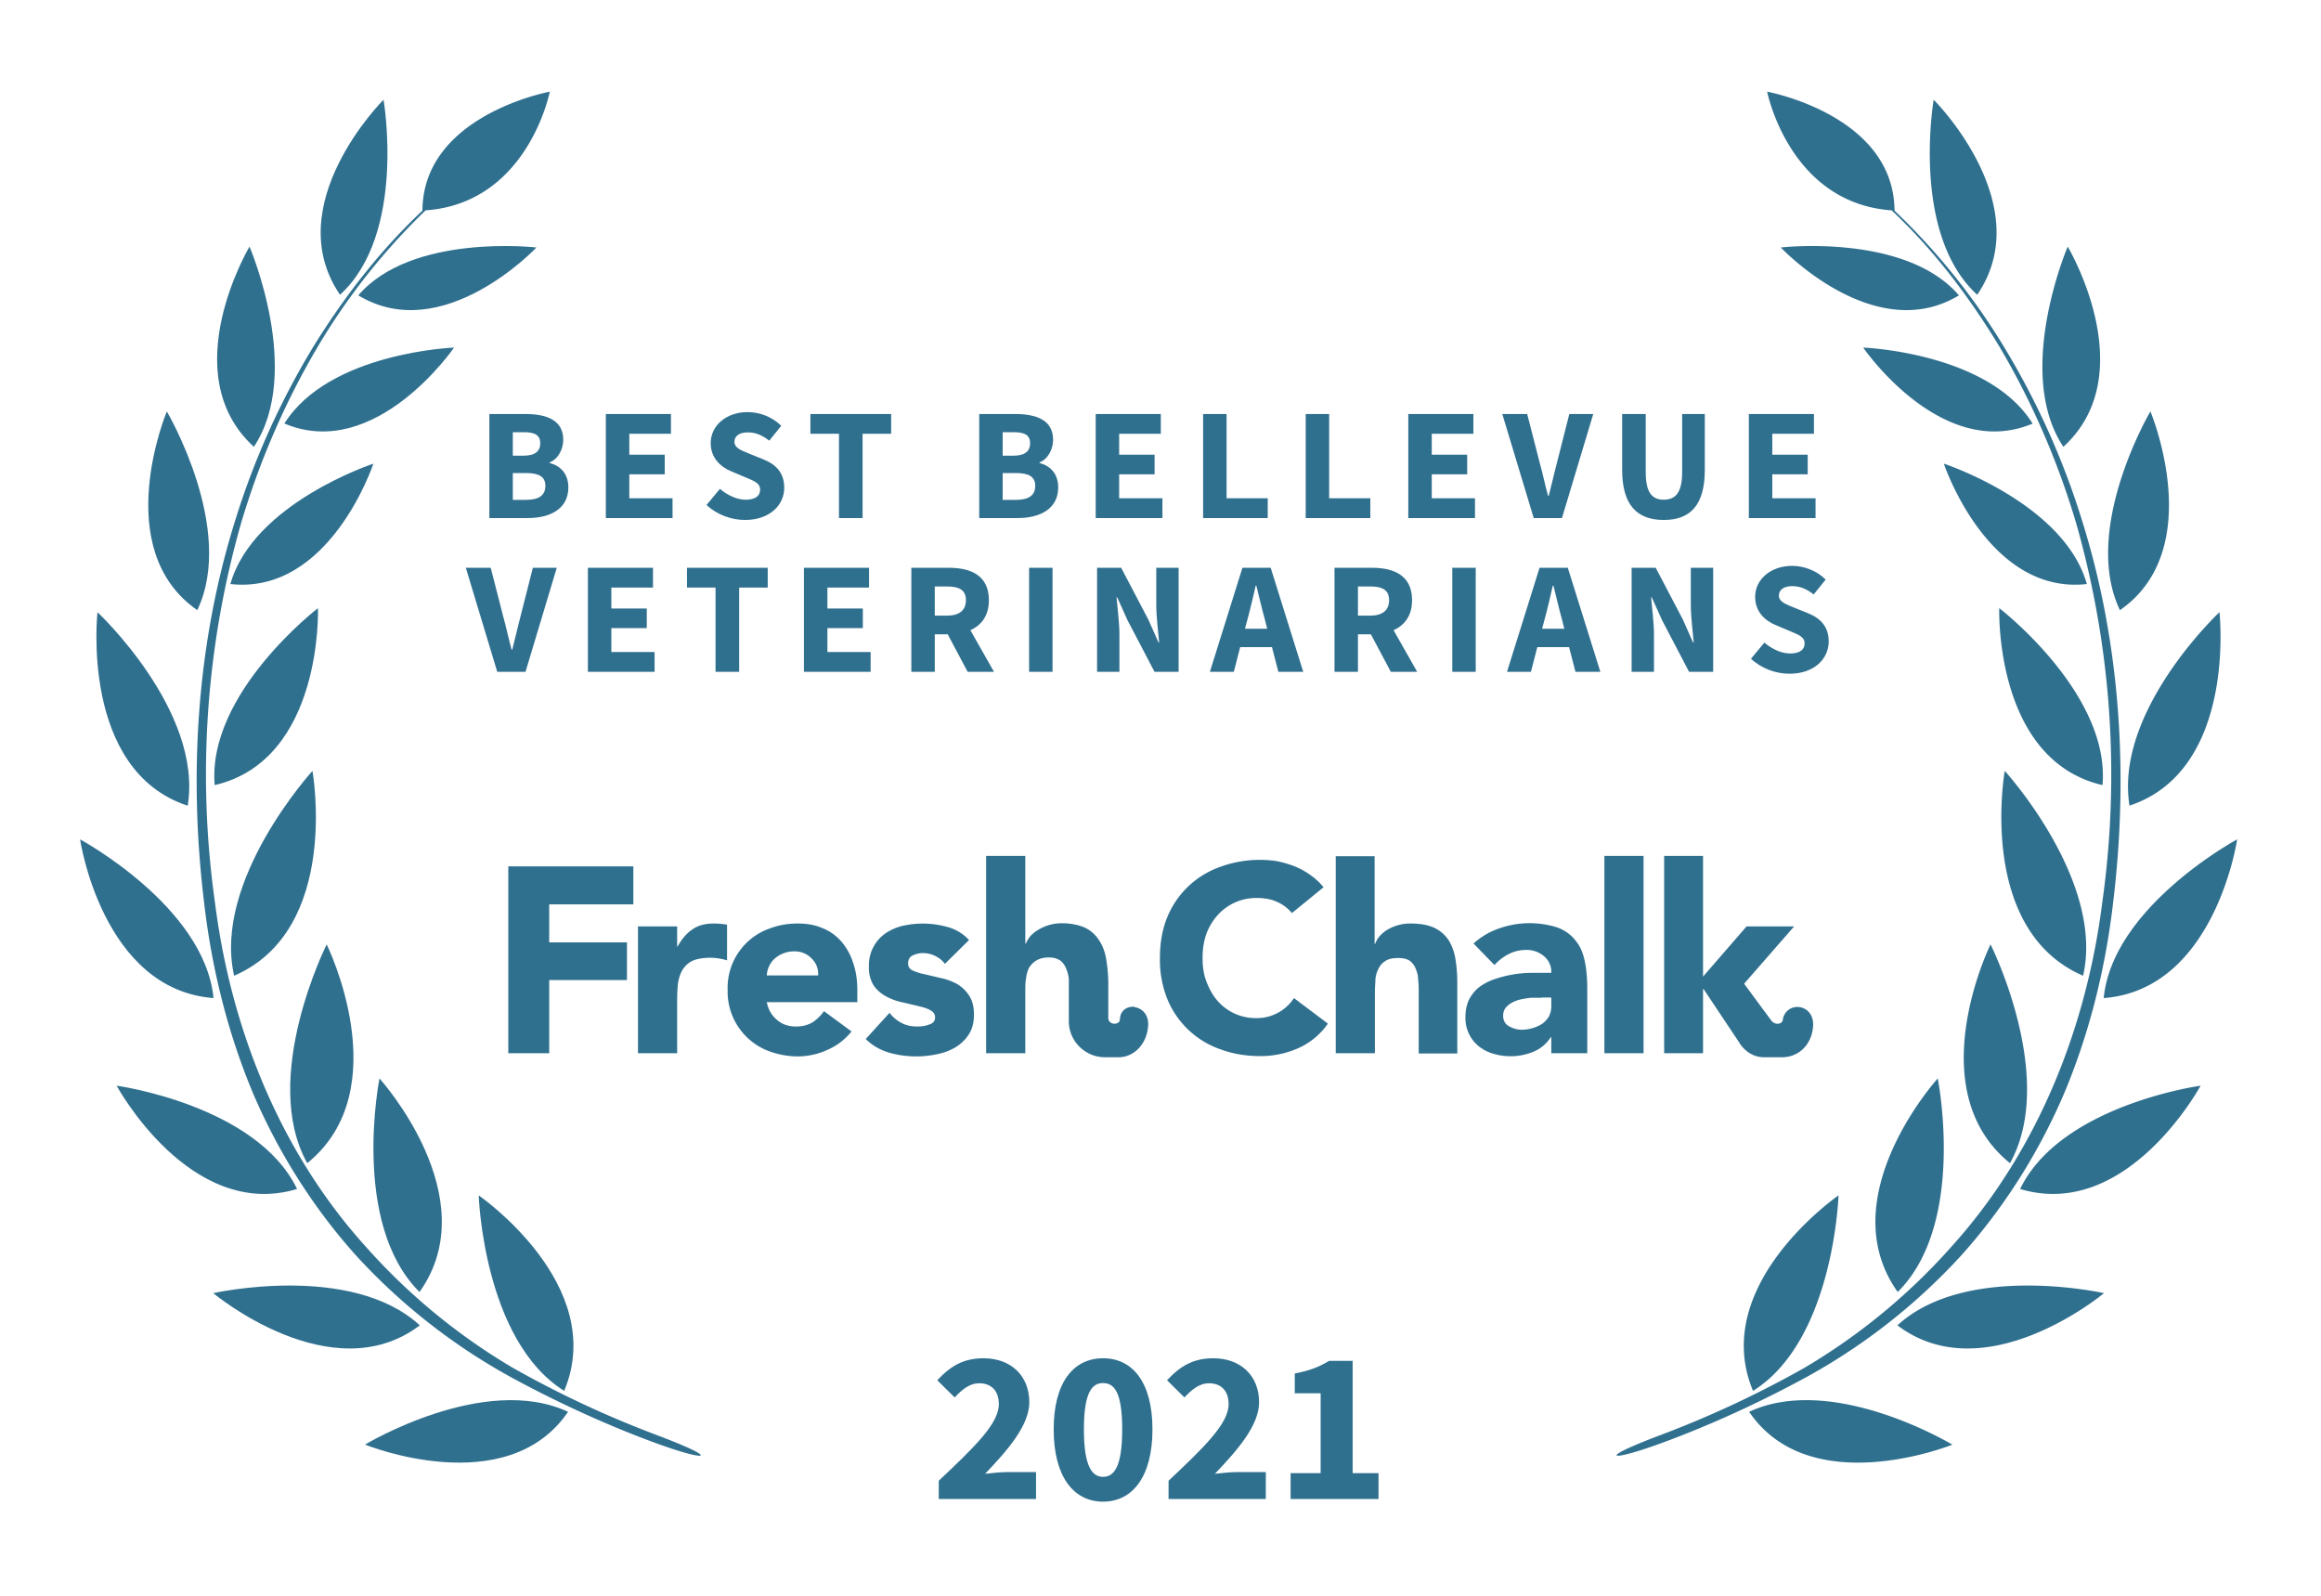
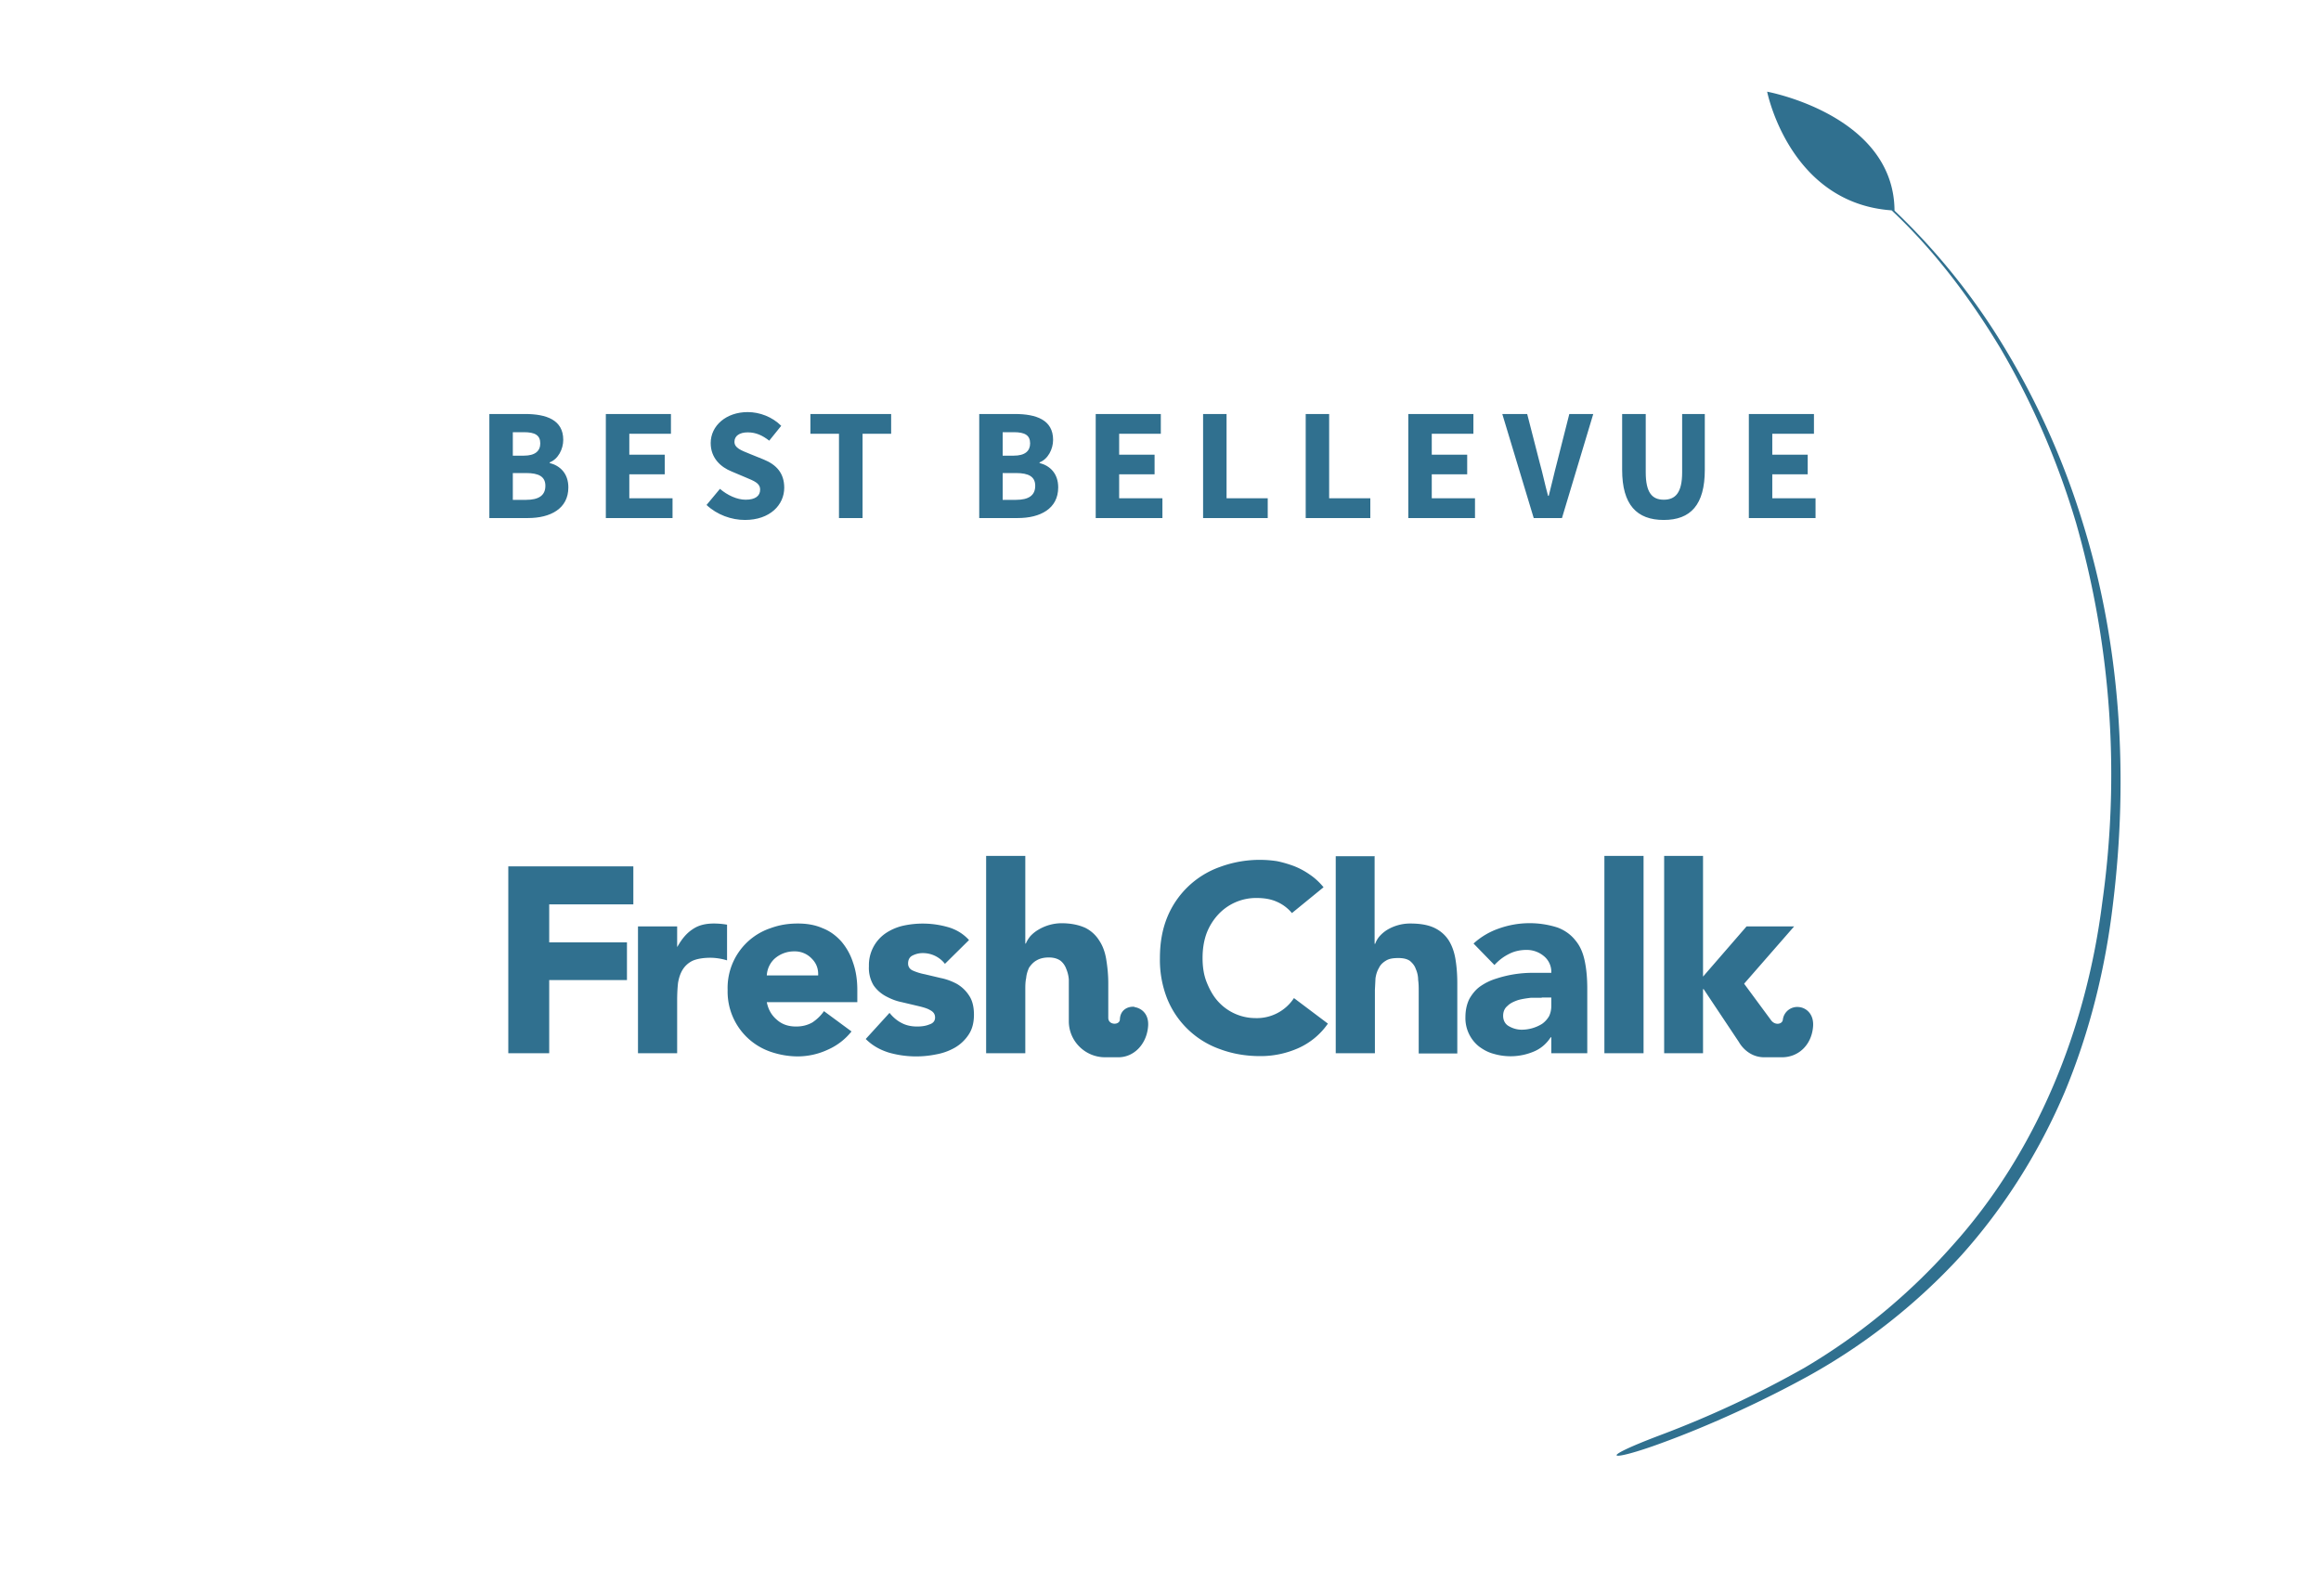
<svg xmlns="http://www.w3.org/2000/svg" width="800" height="550">
-   <rect width="100%" height="100%" fill="none" />
  <g fill="#30708f">
    <path d="M572.1 494.7c-23 8.7-16.6 9 .5 2.7 17-6.2 35.2-14.6 51-23.3a208.3 208.3 0 0 0 52.4-41.4c14.9-16.6 27-35.9 35.7-56.4 8.6-20.7 14-42.6 16.6-64.8 5.4-44 2.7-89.4-10.6-131.9a267.8 267.8 0 0 0-27.3-60.6A227.5 227.5 0 0 0 653 72.6c-.2-33-43.9-41-43.9-41S616.7 70 652 72.5c14.7 13.8 26.9 30 37.3 47.2 11.2 19 20 39.4 26.3 60.6a315.9 315.9 0 0 1 9 130.8c-5.5 43.5-22.5 86-52 118.6a211.4 211.4 0 0 1-50.6 41.7 354.5 354.5 0 0 1-49.9 23.3z" />
-     <path d="M681.5 101.6c-23-21-15-67.2-15-67.2.1 0 36.2 36.2 15 67.2zM675.2 101.8c-29.2 17.7-61.4-16.5-61.4-16.5s43-5 61.4 16.5zM700.6 146c-31.4 13.2-58.4-26.2-58.4-26.2s43.1 1.6 58.4 26.2zM670 159.8s15.1 45.3 49.3 41.5c-7.9-27.9-49.3-41.5-49.3-41.5zM689.1 209.6s38.3 29.4 35.6 61c-37.4-8.7-35.6-61-35.6-61zM691 265.7s34.5 37.8 27 70.6c-36.8-15.9-27-70.6-27-70.6zM692.8 400.9c-31.4-25.4-6.7-75.4-6.7-75.4s23.1 46 6.7 75.4zM654.1 445.3c-23.3-32.7 13.8-73.6 13.8-73.6s10 50-13.8 73.6zM604.2 479.3C589 442.8 633.7 412 633.7 412s-1.6 50-29.5 67.4zM711.2 154c-17.1-25.7 1.5-69 1.5-69s26.1 43.8-1.5 69zM730.7 210.3c-13.4-28 10.5-68.5 10.5-68.5s19.9 47.4-10.5 68.5zM734 277.7C728.7 245 765 211 765 211s6.1 54.5-31.1 66.7zM725.1 344c3.1-31.6 46-54.7 46-54.7s-7.6 51.8-46 54.7zM758.5 374.2s-25.3 46.7-62.2 35.6c14-29 62.2-35.6 62.2-35.6zM725.2 445.7s-40.8 34.1-71.2 11.1c23.7-21.8 71.2-11.1 71.2-11.1zM673 497.9s-49 19.8-70.1-11.3c28.9-13.5 70 11.3 70 11.3zM226.6 494.7c23 8.7 16.7 9-.5 2.7-17-6.2-35.2-14.6-51-23.3a208.3 208.3 0 0 1-52.4-41.4c-14.9-16.6-27-35.9-35.7-56.4-8.6-20.7-14-42.6-16.6-64.8-5.4-44-2.7-89.4 10.6-131.9a267.8 267.8 0 0 1 27.3-60.6c10.5-16.9 22.8-32.8 37.3-46.4.2-33 43.9-41 43.9-41S182 70 146.7 72.5a224.4 224.4 0 0 0-37.3 47.2c-11.2 19-20 39.4-26.3 60.6a315.9 315.9 0 0 0-9 130.8c5.5 43.5 22.5 86 52 118.6a211.4 211.4 0 0 0 50.6 41.7 354.5 354.5 0 0 0 49.9 23.3z" />
-     <path d="M117.2 101.6c23-21 15-67.2 15-67.2-.1 0-36.2 36.2-15 67.2zM123.5 101.8c29.2 17.7 61.4-16.5 61.4-16.5s-43-5-61.4 16.5zM98.1 146c31.4 13.2 58.4-26.2 58.4-26.2S113.4 121.4 98 146zM128.7 159.8s-15 45.3-49.3 41.5c7.9-27.9 49.3-41.5 49.3-41.5zM109.6 209.6S71.3 239 74 270.6c37.4-8.7 35.6-61 35.6-61zM107.7 265.7s-34.5 37.8-27 70.6c36.8-15.9 27-70.6 27-70.6zM105.9 400.9c31.4-25.4 6.7-75.4 6.7-75.4s-23.1 46-6.7 75.4zM144.6 445.3c23.3-32.7-13.8-73.6-13.8-73.6s-10 50 13.8 73.6zM194.5 479.3C209.7 442.8 165 412 165 412s1.6 50 29.5 67.4zM87.5 154c17.1-25.7-1.5-69-1.5-69s-26.1 43.8 1.5 69zM68 210.3c13.4-28-10.5-68.5-10.5-68.5S37.6 189.2 68 210.3zM64.7 277.7C70 245 33.6 211 33.6 211s-6.1 54.5 31.1 66.7zM73.6 344c-3.1-31.6-46-54.7-46-54.7s7.6 51.8 46 54.7zM40.2 374.2s25.3 46.7 62.2 35.6c-14-29-62.2-35.6-62.2-35.6zM73.5 445.7s40.8 34.1 71.2 11.1C121 435 73.5 445.7 73.5 445.7zM125.8 497.9s48.8 19.8 70-11.3c-28.9-13.5-70 11.3-70 11.3z" />
    <path d="M175.2 363h14.1v-25.2h26.8v-13h-26.8v-13.1h29v-13.1h-43.1zM445.3 314.7a14 14 0 0 0-5.2-3.9c-2-.9-4.3-1.3-7-1.3a17.8 17.8 0 0 0-13.3 5.8 20 20 0 0 0-4 6.6c-.9 2.6-1.3 5.3-1.3 8.3 0 3 .4 5.8 1.4 8.3 1 2.5 2.2 4.7 3.8 6.5a17.4 17.4 0 0 0 13 5.9A15.3 15.3 0 0 0 446 344l11.7 8.8a24.6 24.6 0 0 1-10.3 8.5 32 32 0 0 1-13 2.7c-5 0-9.6-.8-13.9-2.4a30.6 30.6 0 0 1-18.2-17.4 36.4 36.4 0 0 1-2.5-14c0-5.2.8-9.8 2.5-14a30.7 30.7 0 0 1 18.2-17.4 39.6 39.6 0 0 1 19.6-2c2 .4 4 1 5.9 1.7a26 26 0 0 1 5.4 2.9c1.8 1.2 3.4 2.7 4.8 4.4zM219.9 319.3h13.5v7h.1c1.5-2.7 3.2-4.7 5.2-6 2-1.4 4.4-2 7.4-2a26.8 26.8 0 0 1 4.5.4V331a20.4 20.4 0 0 0-5.7-.9c-2.6 0-4.7.4-6.1 1a8.2 8.2 0 0 0-3.5 3.1c-.8 1.3-1.3 2.8-1.6 4.6-.2 1.8-.3 3.8-.3 6V363h-13.5v-43.7zM293.5 355.5a21.5 21.5 0 0 1-8.2 6.3 24.6 24.6 0 0 1-10.3 2.3c-3.3 0-6.5-.6-9.4-1.6a21.9 21.9 0 0 1-14.8-21.3 21.7 21.7 0 0 1 14.8-21.3c3-1.1 6-1.6 9.4-1.6 3.2 0 6 .5 8.5 1.6 2.6 1 4.7 2.6 6.5 4.6a21 21 0 0 1 4 7.2c1 2.8 1.5 6 1.5 9.5v4.2h-31.2c.5 2.6 1.7 4.6 3.5 6.1 1.8 1.6 4 2.3 6.6 2.3 2.2 0 4-.5 5.6-1.4 1.5-1 2.9-2.3 4-3.9zM282 336.2c.1-2.3-.6-4.2-2.2-5.8a8 8 0 0 0-6-2.5 10.1 10.1 0 0 0-6.9 2.6 8.5 8.5 0 0 0-2.6 5.7zM325.7 332.2a9.6 9.6 0 0 0-7.8-3.7c-1.1 0-2.3.3-3.3.8-1.1.5-1.6 1.5-1.6 2.8 0 1 .5 1.9 1.6 2.4s2.6 1 4.2 1.3l5.5 1.3c2 .4 3.8 1.1 5.5 2 1.7 1 3.1 2.3 4.2 4 1.1 1.6 1.7 3.8 1.7 6.6s-.6 5.1-1.9 7a14.1 14.1 0 0 1-4.7 4.4 20 20 0 0 1-6.4 2.3 34.3 34.3 0 0 1-16.3-.6c-3.2-1-5.8-2.5-8-4.7l8.2-9c1.2 1.5 2.6 2.7 4.2 3.5 1.5.8 3.3 1.2 5.3 1.2 1.6 0 3-.2 4.2-.7 1.3-.4 2-1.2 2-2.4s-.6-2-1.8-2.6c-1-.6-2.5-1-4.2-1.4l-5.5-1.3c-2-.4-3.7-1.1-5.4-2-1.7-.9-3.2-2.2-4.3-3.8a11.6 11.6 0 0 1-1.6-6.6 13.3 13.3 0 0 1 5.7-11.3 18 18 0 0 1 5.9-2.6 31.6 31.6 0 0 1 15.5.4c2.9.8 5.4 2.3 7.4 4.5zM534.7 357.5h-.2c-1.5 2.3-3.5 4-6 5a20.6 20.6 0 0 1-13.7.7c-1.9-.5-3.5-1.4-5-2.5a12.5 12.5 0 0 1-4.7-10.1c0-2.5.5-4.6 1.4-6.4 1-1.7 2.2-3.2 3.8-4.3 1.6-1.1 3.4-2 5.4-2.6a40.1 40.1 0 0 1 13-2h6a7 7 0 0 0-2.6-5.8 9.2 9.2 0 0 0-6-2.1c-2.2 0-4.3.5-6 1.4-2 1-3.5 2.2-5 3.8l-7.2-7.4a25 25 0 0 1 8.8-5.2 31.5 31.5 0 0 1 20.2-.3c2.6 1 4.6 2.5 6.1 4.4 1.6 1.9 2.6 4.2 3.2 7 .6 2.8.9 6 .9 9.7V363h-12.4zm-3.3-13.6h-3.8c-1.6.2-3 .4-4.4.8-1.4.5-2.6 1-3.6 2-1 .8-1.5 2-1.5 3.4 0 1.6.7 2.9 2 3.6 1.4.8 2.9 1.2 4.4 1.2a13.4 13.4 0 0 0 7-2c1-.7 1.8-1.6 2.4-2.6.5-1 .8-2.2.8-3.6v-2.9h-3.3zM553 363v-68h13.5v68zM473.8 295v30.3h.2a8 8 0 0 1 1.5-2.6 12 12 0 0 1 2.6-2.2 15.4 15.4 0 0 1 8-2.2c3.5 0 6.2.5 8.3 1.5 2.1 1 3.8 2.5 5 4.4 1.1 1.8 1.9 4 2.3 6.6.4 2.5.6 5.2.6 8.1v24.2H489v-21.5c0-1.2 0-2.5-.2-3.9 0-1.3-.3-2.6-.8-3.7-.4-1.2-1.1-2-2-2.8-1-.7-2.3-1-4-1-1.8 0-3.2.2-4.3.9-1 .6-1.9 1.4-2.4 2.5-.6 1-1 2.2-1.2 3.6l-.2 4V363h-13.5v-67.9h13.5zM587 340.9h.2l12.2 18.3s2.7 5.2 8.7 5.2h6.1c5.7 0 10.1-4.2 10.7-10.3.5-4.7-2.5-6.8-4.8-7a5 5 0 0 0-5.6 4.4c-.2 1.5-2.6 2-4 .2l-9.3-12.6v-.1l17.2-19.7H602l-15 17.3V295h-13.4v68H587v-22.1zM391 347c-2.2-.2-4.9 1-5 4.4-.1 2-4 2-4-.6v-11.9c0-3-.3-5.7-.7-8.2-.4-2.5-1.2-4.7-2.4-6.5a11.9 11.9 0 0 0-4.8-4.4c-2.2-1-4.9-1.6-8.3-1.6a15.8 15.8 0 0 0-8 2.3 12 12 0 0 0-2.7 2.2c-.7.9-1.2 1.7-1.5 2.5h-.2V295h-13.5v68h13.5v-21.8c0-1.4 0-2.8.3-4.1.1-1.3.5-2.5 1-3.6.7-1 1.5-1.9 2.6-2.5 1-.6 2.4-1 4.2-1 1.7 0 3 .4 4 1.1.9.7 1.6 1.7 2 2.8.5 1.2.8 2.4.9 3.7V352c0 6.8 5.6 12.4 12.5 12.4h4.6c5.2 0 9.6-4.3 10.2-10.4.5-4.7-2.5-6.6-4.7-6.9z" />
    <path d="M168.67 178.55L181.98 178.55C189.74 178.55 195.90 175.31 195.90 167.99C195.90 163.21 193.09 160.51 189.46 159.58L189.46 159.36C192.38 158.26 194.14 154.79 194.14 151.60C194.14 144.73 188.36 142.69 180.94 142.69L168.67 142.69ZM176.76 157.05L176.76 148.96L180.61 148.96C184.40 148.96 186.22 150.01 186.22 152.81C186.22 155.40 184.51 157.05 180.55 157.05ZM176.76 172.28L176.76 163.04L181.32 163.04C185.78 163.04 187.98 164.31 187.98 167.44C187.98 170.74 185.72 172.28 181.32 172.28ZM208.82 178.55L231.81 178.55L231.81 171.73L216.91 171.73L216.91 163.48L229.12 163.48L229.12 156.72L216.91 156.72L216.91 149.51L231.26 149.51L231.26 142.69L208.82 142.69ZM256.78 179.21C265.36 179.21 270.31 174.04 270.31 168.10C270.31 163.04 267.56 160.13 263.22 158.37L258.60 156.50C255.52 155.23 253.15 154.46 253.15 152.26C253.15 150.23 254.91 149.02 257.72 149.02C260.58 149.02 262.78 150.06 265.14 151.88L269.27 146.76C266.19 143.68 261.84 142.03 257.72 142.03C250.24 142.03 244.96 146.76 244.96 152.70C244.96 157.93 248.48 161.01 252.16 162.49L256.84 164.47C259.97 165.79 262.00 166.51 262.00 168.76C262.00 170.91 260.36 172.23 257 172.23C254.03 172.23 250.73 170.69 248.15 168.49L243.53 174.04C247.16 177.45 252.11 179.21 256.78 179.21ZM289.18 178.55L297.31 178.55L297.31 149.51L307.16 149.51L307.16 142.69L279.33 142.69L279.33 149.51L289.18 149.51ZM337.52 178.55L350.83 178.55C358.58 178.55 364.74 175.31 364.74 167.99C364.74 163.21 361.94 160.51 358.31 159.58L358.31 159.36C361.22 158.26 362.98 154.79 362.98 151.60C362.98 144.73 357.21 142.69 349.78 142.69L337.52 142.69ZM345.60 157.05L345.60 148.96L349.45 148.96C353.25 148.96 355.06 150.01 355.06 152.81C355.06 155.40 353.36 157.05 349.40 157.05ZM345.60 172.28L345.60 163.04L350.17 163.04C354.62 163.04 356.82 164.31 356.82 167.44C356.82 170.74 354.57 172.28 350.17 172.28ZM377.67 178.55L400.66 178.55L400.66 171.73L385.75 171.73L385.75 163.48L397.96 163.48L397.96 156.72L385.75 156.72L385.75 149.51L400.11 149.51L400.11 142.69L377.67 142.69ZM414.68 178.55L436.96 178.55L436.96 171.73L422.77 171.73L422.77 142.69L414.68 142.69ZM450.05 178.55L472.32 178.55L472.32 171.73L458.13 171.73L458.13 142.69L450.05 142.69ZM485.41 178.55L508.40 178.55L508.40 171.73L493.50 171.73L493.50 163.48L505.71 163.48L505.71 156.72L493.50 156.72L493.50 149.51L507.85 149.51L507.85 142.69L485.41 142.69ZM528.64 178.55L538.38 178.55L549.16 142.69L540.91 142.69L536.67 159.41C535.63 163.32 534.86 166.95 533.81 170.91L533.59 170.91C532.49 166.95 531.78 163.32 530.68 159.41L526.39 142.69L517.81 142.69ZM573.47 179.21C582.71 179.21 587.61 173.99 587.61 161.94L587.61 142.69L579.80 142.69L579.80 162.77C579.80 169.81 577.49 172.23 573.47 172.23C569.46 172.23 567.25 169.81 567.25 162.77L567.25 142.69L559.12 142.69L559.12 161.94C559.12 173.99 564.18 179.21 573.47 179.21ZM602.79 178.55L625.78 178.55L625.78 171.73L610.87 171.73L610.87 163.48L623.08 163.48L623.08 156.72L610.87 156.72L610.87 149.51L625.23 149.51L625.23 142.69L602.79 142.69Z" />
-     <path d="M171.39 231.55L181.13 231.55L191.91 195.69L183.66 195.69L179.42 212.41C178.38 216.32 177.61 219.95 176.56 223.91L176.34 223.91C175.24 219.95 174.53 216.32 173.43 212.41L169.14 195.69L160.56 195.69ZM202.63 231.55L225.62 231.55L225.62 224.73L210.72 224.73L210.72 216.48L222.93 216.48L222.93 209.72L210.72 209.72L210.72 202.51L225.07 202.51L225.07 195.69L202.63 195.69ZM246.63 231.55L254.77 231.55L254.77 202.51L264.62 202.51L264.62 195.69L236.79 195.69L236.79 202.51L246.63 202.51ZM277.10 231.55L300.09 231.55L300.09 224.73L285.19 224.73L285.19 216.48L297.40 216.48L297.40 209.72L285.19 209.72L285.19 202.51L299.54 202.51L299.54 195.69L277.10 195.69ZM314.12 231.55L322.20 231.55L322.20 218.63L326.66 218.63L333.53 231.55L342.61 231.55L334.47 217.20C338.32 215.49 340.85 212.14 340.85 206.86C340.85 198.33 334.63 195.69 327.04 195.69L314.12 195.69ZM322.20 212.19L322.20 202.13L326.38 202.13C330.62 202.13 332.93 203.34 332.93 206.86C332.93 210.38 330.62 212.19 326.38 212.19ZM354.71 231.55L362.79 231.55L362.79 195.69L354.71 195.69ZM378.14 231.55L385.84 231.55L385.84 218.85C385.84 214.61 385.18 209.83 384.85 205.87L385.07 205.87L388.59 213.68L397.94 231.55L406.24 231.55L406.24 195.69L398.54 195.69L398.54 208.34C398.54 212.58 399.20 217.64 399.53 221.43L399.31 221.43L395.79 213.51L386.44 195.69L378.14 195.69ZM430.00 213.40C430.99 209.83 431.93 205.65 432.81 201.85L433.03 201.85C433.96 205.59 434.95 209.83 435.94 213.40L436.77 216.70L429.12 216.70ZM417.02 231.55L425.27 231.55L427.47 223.03L438.42 223.03L440.62 231.55L449.20 231.55L437.98 195.69L428.24 195.69ZM459.98 231.55L468.06 231.55L468.06 218.63L472.52 218.63L479.39 231.55L488.47 231.55L480.33 217.20C484.18 215.49 486.71 212.14 486.71 206.86C486.71 198.33 480.49 195.69 472.90 195.69L459.98 195.69ZM468.06 212.19L468.06 202.13L472.24 202.13C476.48 202.13 478.79 203.34 478.79 206.86C478.79 210.38 476.48 212.19 472.24 212.19ZM500.57 231.55L508.65 231.55L508.65 195.69L500.57 195.69ZM532.41 213.40C533.40 209.83 534.34 205.65 535.22 201.85L535.44 201.85C536.37 205.59 537.36 209.83 538.35 213.40L539.18 216.70L531.53 216.70ZM519.43 231.55L527.68 231.55L529.88 223.03L540.83 223.03L543.03 231.55L551.61 231.55L540.39 195.69L530.65 195.69ZM562.39 231.55L570.09 231.55L570.09 218.85C570.09 214.61 569.43 209.83 569.10 205.87L569.32 205.87L572.84 213.68L582.19 231.55L590.49 231.55L590.49 195.69L582.79 195.69L582.79 208.34C582.79 212.58 583.45 217.64 583.78 221.43L583.56 221.43L580.04 213.51L570.69 195.69L562.39 195.69ZM616.78 232.21C625.36 232.21 630.31 227.04 630.31 221.10C630.31 216.04 627.56 213.13 623.22 211.37L618.60 209.50C615.52 208.23 613.15 207.46 613.15 205.26C613.15 203.23 614.91 202.02 617.72 202.02C620.58 202.02 622.78 203.06 625.14 204.88L629.27 199.76C626.19 196.68 621.84 195.03 617.72 195.03C610.24 195.03 604.96 199.76 604.96 205.70C604.96 210.93 608.48 214.01 612.16 215.49L616.84 217.47C619.97 218.79 622.01 219.51 622.01 221.76C622.01 223.91 620.36 225.23 617.00 225.23C614.03 225.23 610.73 223.69 608.15 221.49L603.53 227.04C607.16 230.45 612.11 232.21 616.78 232.21Z" />
-     <path d="M323.57 516.66L357.10 516.66L357.10 507.36L347.50 507.36C345.25 507.36 341.95 507.66 339.55 507.96C347.28 499.86 354.78 491.31 354.78 483.29C354.78 474.14 348.40 468.14 339.03 468.14C332.20 468.14 327.78 470.69 323.05 475.71L329.05 481.64C331.45 479.09 334.07 476.76 337.53 476.76C341.65 476.76 344.28 479.31 344.28 483.96C344.28 490.71 335.73 498.89 323.57 510.36ZM380.20 517.56C390.40 517.56 397.23 508.86 397.23 492.66C397.23 476.46 390.40 468.14 380.20 468.14C370.00 468.14 363.18 476.46 363.18 492.66C363.18 508.86 370.00 517.56 380.20 517.56ZM380.20 509.01C376.53 509.01 373.60 505.64 373.60 492.66C373.60 479.61 376.53 476.69 380.20 476.69C383.95 476.69 386.80 479.61 386.80 492.66C386.80 505.64 383.95 509.01 380.20 509.01ZM402.78 516.66L436.30 516.66L436.30 507.36L426.70 507.36C424.45 507.36 421.15 507.66 418.75 507.96C426.48 499.86 433.98 491.31 433.98 483.29C433.98 474.14 427.60 468.14 418.23 468.14C411.40 468.14 406.98 470.69 402.25 475.71L408.25 481.64C410.65 479.09 413.28 476.76 416.73 476.76C420.85 476.76 423.48 479.31 423.48 483.96C423.48 490.71 414.93 498.89 402.78 510.36ZM444.85 516.66L475.15 516.66L475.15 507.74L466.23 507.74L466.23 469.04L458.13 469.04C454.75 471.06 451.45 472.41 446.28 473.39L446.28 480.21L455.20 480.21L455.20 507.74L444.85 507.74Z" />
  </g>
</svg>